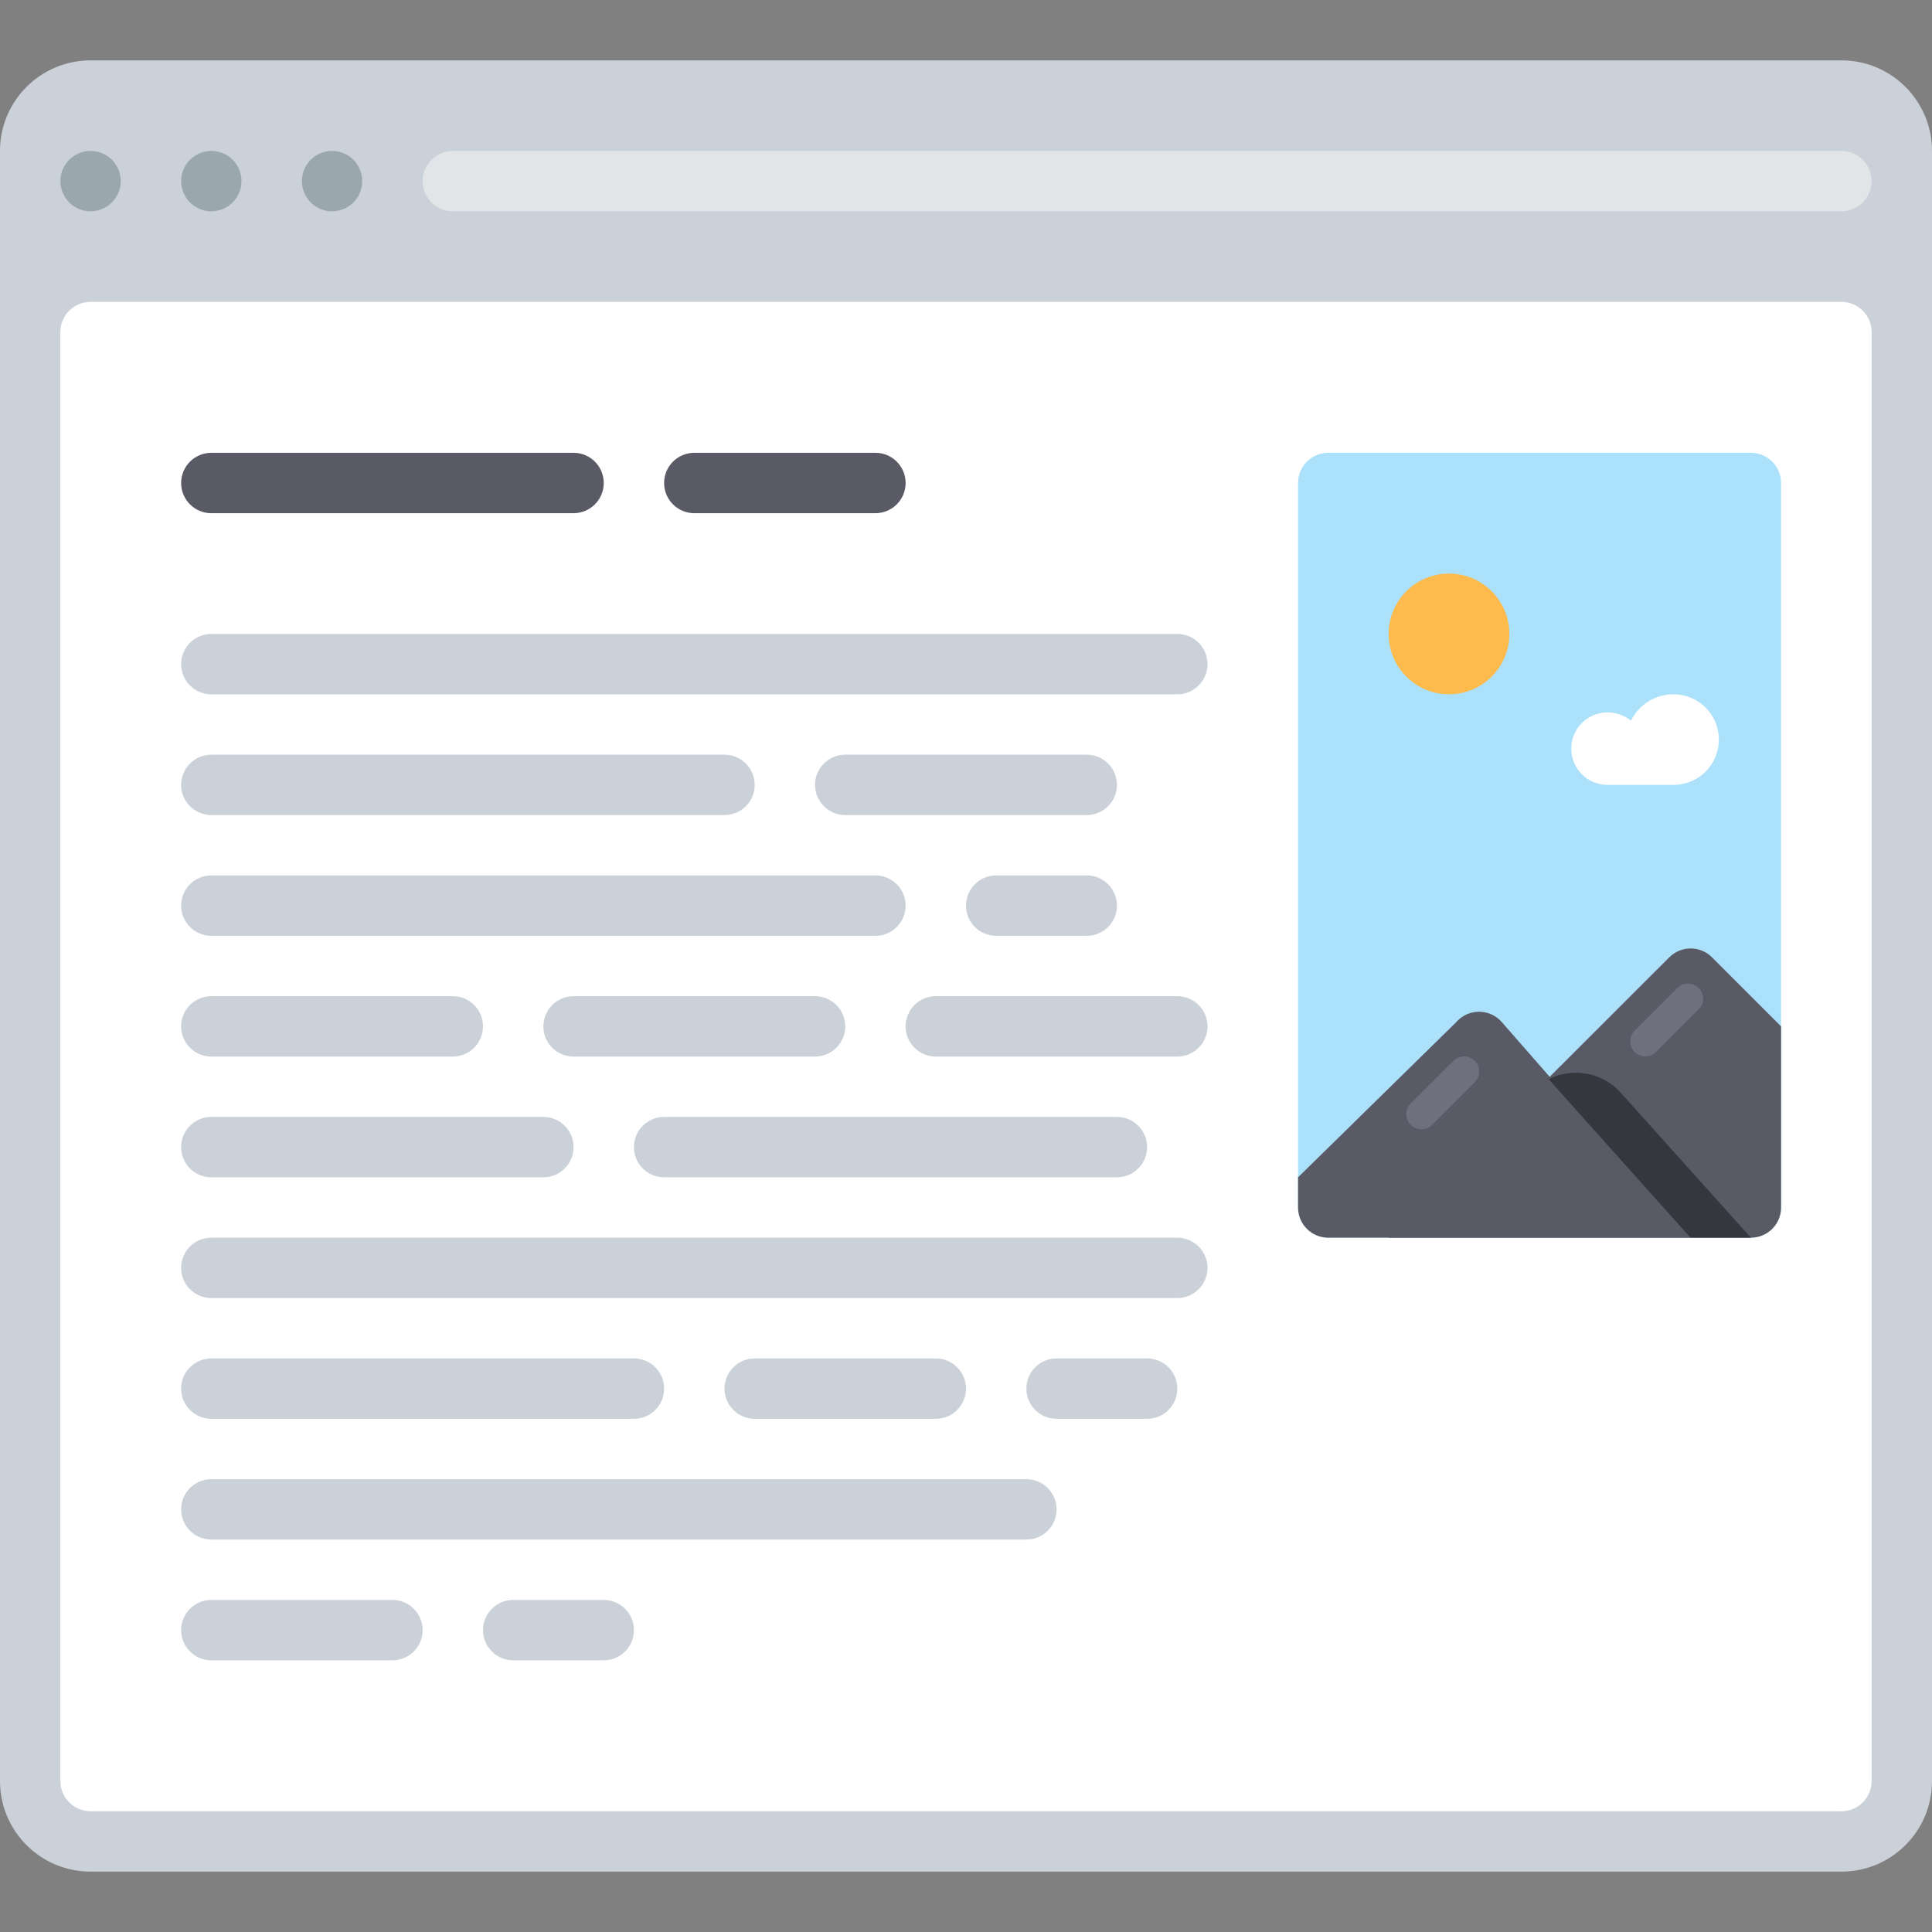
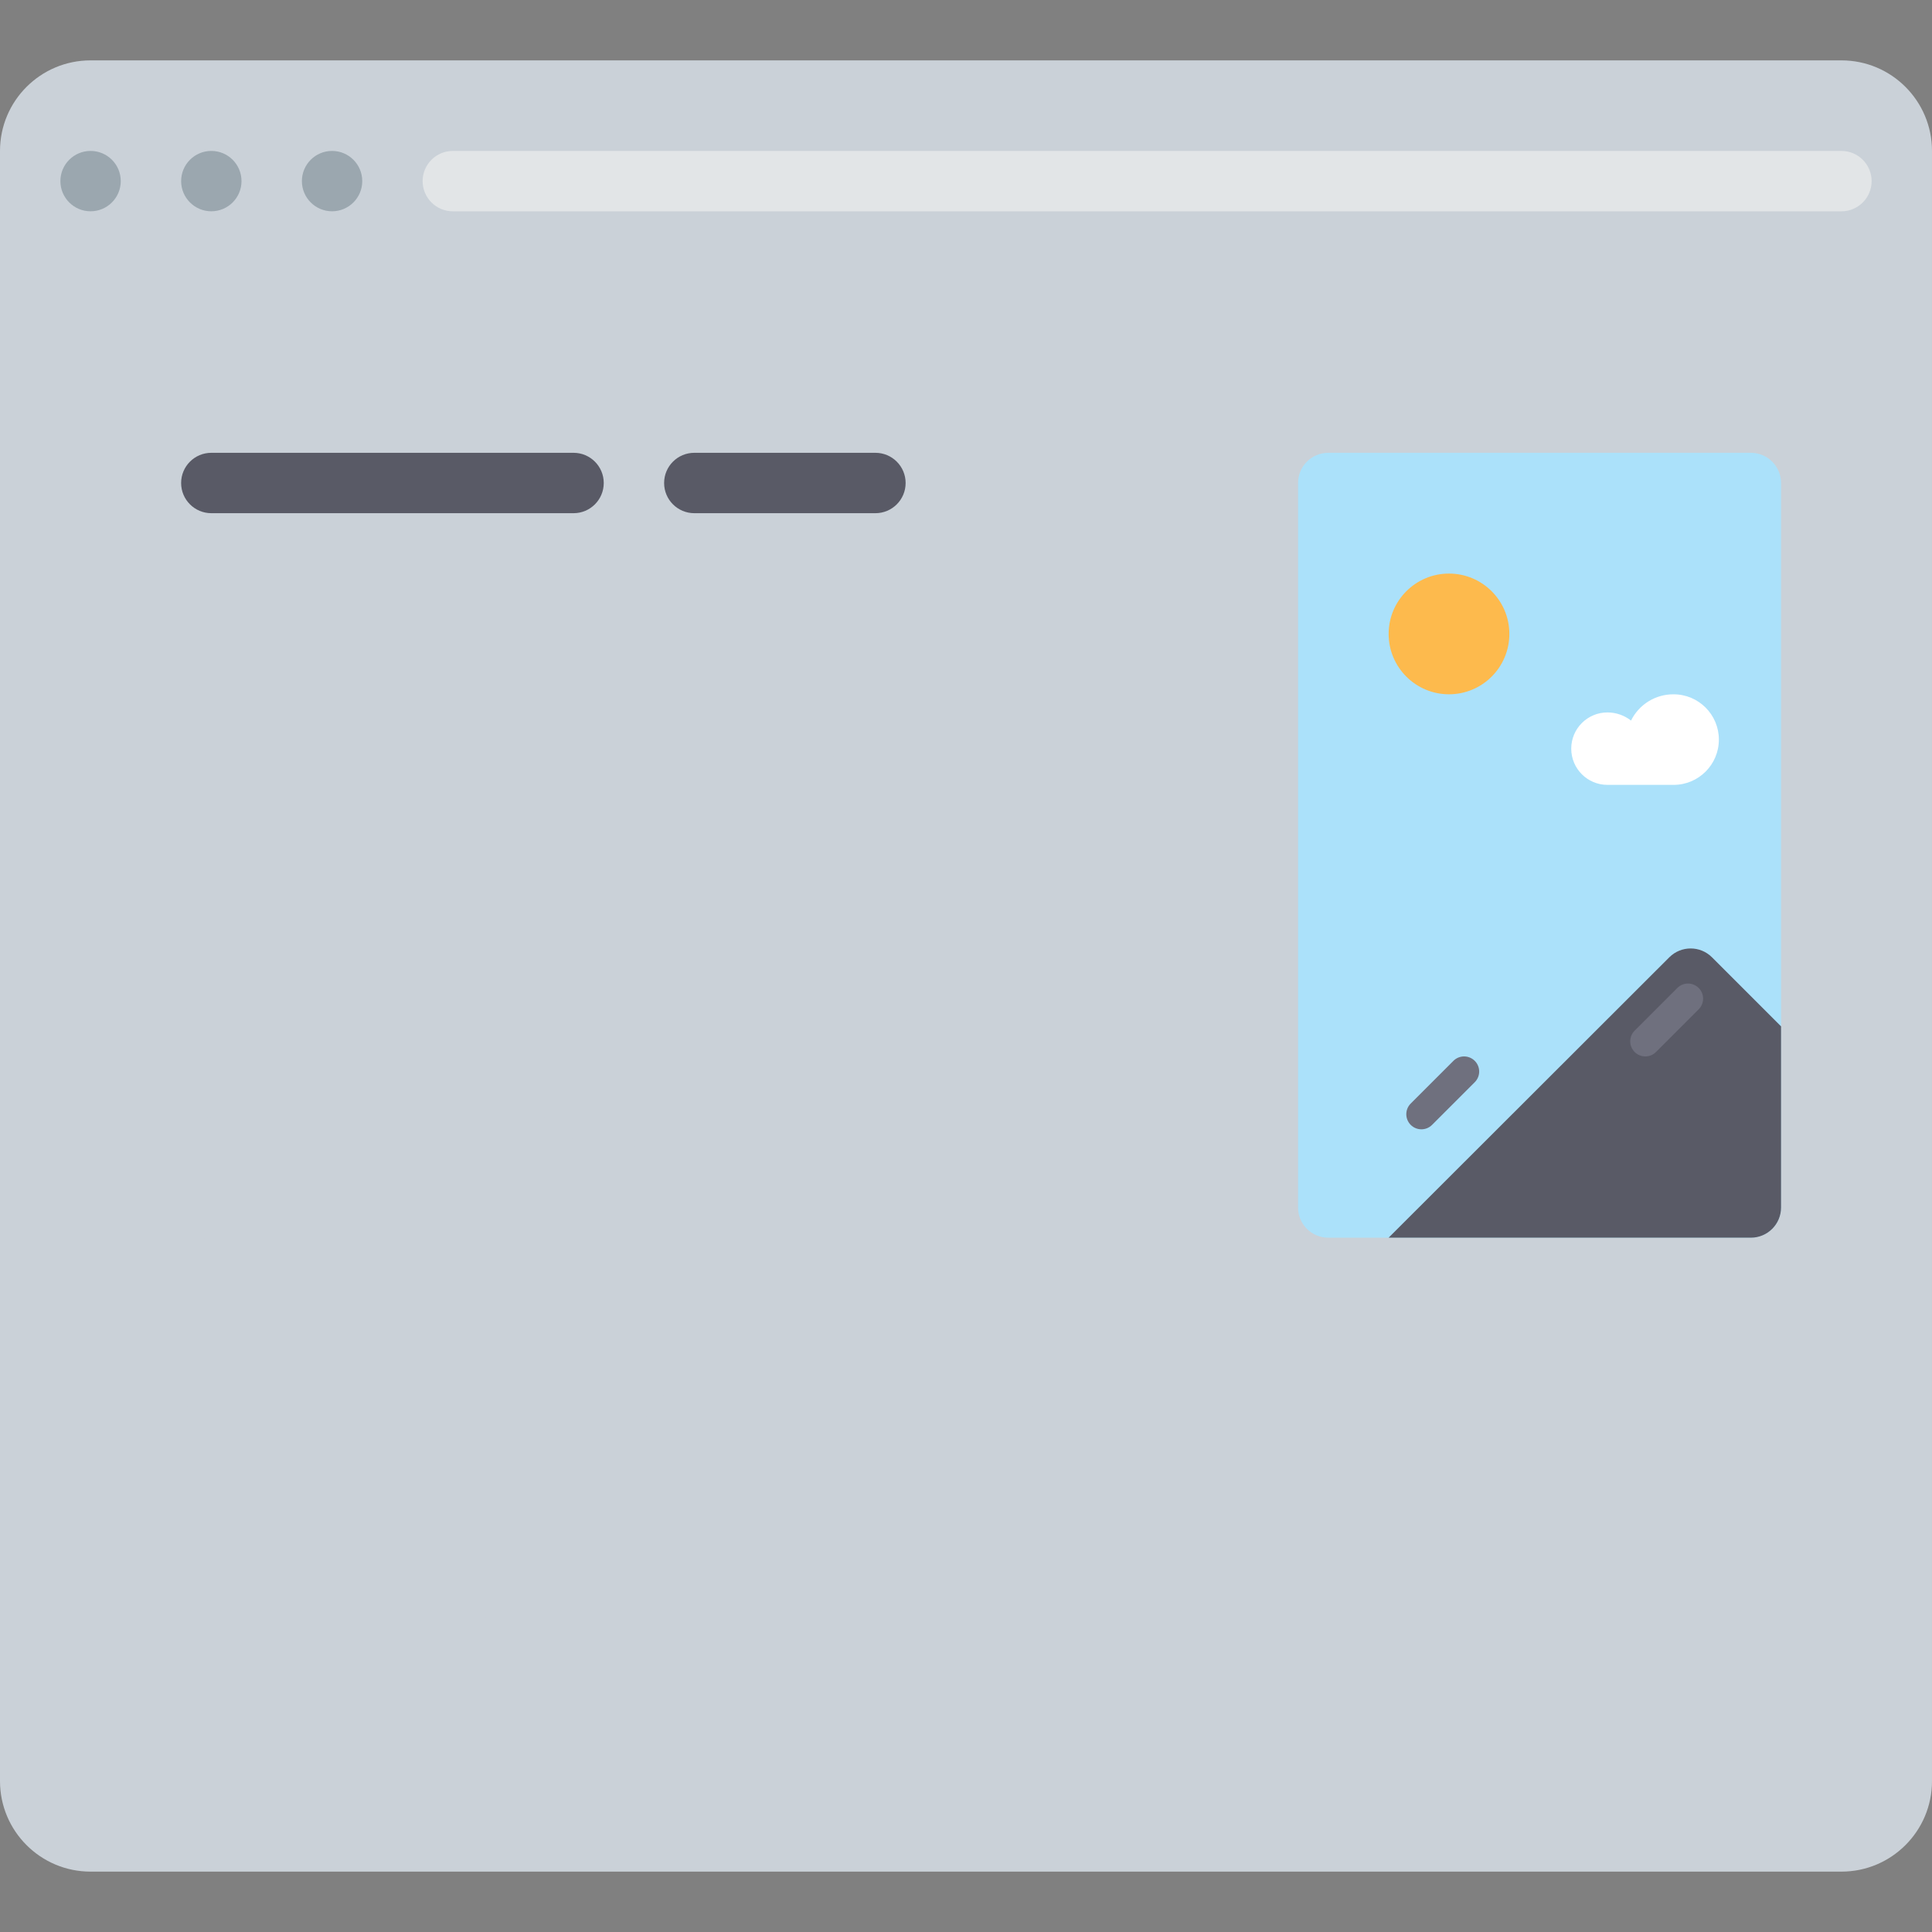
<svg xmlns="http://www.w3.org/2000/svg" height="800px" width="800px" version="1.1" id="Layer_1" viewBox="0 0 512.001 512.001" xml:space="preserve">
  <rect x="0" y="0" width="512.001" height="512.001" fill="#808080" stroke="none" />
  <path style="fill:#CAD1D8;" d="M24,16h464c13.254,0,24,10.745,24,24v432c0,13.254-10.745,24-24,24H24C10.745,496,0,485.255,0,472V40  C0,26.745,10.745,16,24,16z" />
  <g>
    <circle style="fill:#9BA7AF;" cx="24.002" cy="47.995" r="7.998" />
    <circle style="fill:#9BA7AF;" cx="56.002" cy="47.995" r="7.998" />
    <circle style="fill:#9BA7AF;" cx="88.002" cy="47.995" r="7.998" />
  </g>
-   <path style="fill:#FFFFFF;" d="M24,80h464c4.418,0,8,3.582,8,8v384c0,4.418-3.582,8-8,8H24c-4.418,0-8-3.582-8-8V88  C16,83.582,19.582,80,24,80z" />
  <path style="fill:#E2E5E7;" d="M120,40h368c4.418,0,8,3.582,8,8l0,0c0,4.418-3.582,8-8,8H120c-4.418,0-8-3.582-8-8l0,0  C112,43.582,115.582,40,120,40z" />
  <g>
    <path style="fill:#CAD1D8;" d="M56,168.001h256c4.418,0,8,3.582,8,8l0,0c0,4.418-3.582,8.001-8,8.001H56c-4.418,0-8-3.582-8-8.001   l0,0C48,171.582,51.582,168.001,56,168.001z" />
    <path style="fill:#CAD1D8;" d="M56,328h256c4.418,0,8,3.582,8,8l0,0c0,4.418-3.582,8-8,8H56c-4.418,0-8-3.582-8-8l0,0   C48,331.582,51.582,328,56,328z" />
-     <path style="fill:#CAD1D8;" d="M56,392h216.001c4.418,0,8,3.582,8,8l0,0c0,4.418-3.582,8-8,8H56c-4.418,0-8-3.582-8-8l0,0   C48,395.582,51.582,392,56,392z" />
-     <path style="fill:#CAD1D8;" d="M56,232.001h176c4.418,0,8,3.582,8,8l0,0c0,4.418-3.582,8.001-8,8.001H56c-4.418,0-8-3.582-8-8.001   l0,0C48,235.582,51.582,232.001,56,232.001z" />
    <path style="fill:#CAD1D8;" d="M56,200.001h136c4.418,0,8.001,3.582,8.001,8l0,0c0,4.418-3.582,8.001-8.001,8.001H56   c-4.418,0-8-3.582-8-8.001l0,0C48,203.582,51.582,200.001,56,200.001z" />
  </g>
  <g>
    <path style="fill:#595A66;" d="M160,128L160,128c0,4.418-3.582,8.001-8.001,8.001H56c-4.418,0-8-3.582-8-8.001l0,0   c0-4.418,3.582-8.001,8-8.001h96C156.418,120,160,123.582,160,128z" />
    <path style="fill:#595A66;" d="M240,128L240,128c0,4.418-3.582,8.001-8.001,8.001h-48c-4.418,0-8.001-3.582-8.001-8.001l0,0   c0-4.418,3.582-8.001,8.001-8.001h48C236.418,120,240,123.582,240,128z" />
  </g>
  <g>
    <path style="fill:#CAD1D8;" d="M312,368L312,368c0,4.418-3.582,8-8,8h-24c-4.418,0-8-3.582-8-8l0,0c0-4.418,3.582-8,8-8h24   C308.418,360,312,363.582,312,368z" />
    <path style="fill:#CAD1D8;" d="M296,240L296,240c0,4.418-3.582,8.001-8,8.001h-24c-4.418,0-8-3.582-8-8.001l0,0   c0-4.418,3.582-8.001,8-8.001h24C292.418,232.001,296,235.582,296,240z" />
    <path style="fill:#CAD1D8;" d="M296,208L296,208c0,4.418-3.582,8.001-8,8.001h-64c-4.418,0-8.001-3.582-8.001-8.001l0,0   c0-4.418,3.582-8.001,8.001-8.001h64C292.418,200.001,296,203.582,296,208z" />
    <path style="fill:#CAD1D8;" d="M56,296h88c4.418,0,8.001,3.582,8.001,8l0,0c0,4.418-3.582,8-8.001,8H56c-4.418,0-8-3.582-8-8l0,0   C48,299.582,51.582,296,56,296z" />
    <path style="fill:#CAD1D8;" d="M304,304L304,304c0,4.418-3.582,8-8,8H176c-4.418,0-8.001-3.582-8.001-8l0,0   c0-4.418,3.582-8,8.001-8h120C300.418,296,304,299.582,304,304z" />
    <path style="fill:#CAD1D8;" d="M128,272L128,272c0,4.418-3.582,8-8.001,8H56c-4.418,0-8-3.582-8-8l0,0c0-4.418,3.582-8,8-8h64   C124.418,264,128,267.582,128,272z" />
    <path style="fill:#CAD1D8;" d="M224,272L224,272c0,4.418-3.582,8-8.001,8h-64c-4.418,0-8.001-3.582-8.001-8l0,0   c0-4.418,3.582-8,8.001-8h64C220.418,264,224,267.582,224,272z" />
    <path style="fill:#CAD1D8;" d="M176,368L176,368c0,4.418-3.582,8-8.001,8H56c-4.418,0-8-3.582-8-8l0,0c0-4.418,3.582-8,8-8h112   C172.418,360,176,363.582,176,368z" />
    <path style="fill:#CAD1D8;" d="M256,368L256,368c0,4.418-3.582,8-8.001,8h-48c-4.418,0-8.001-3.582-8.001-8l0,0   c0-4.418,3.582-8,8.001-8h48C252.418,360,256,363.582,256,368z" />
    <path style="fill:#CAD1D8;" d="M168.001,432L168.001,432c0,4.418-3.582,8-8.001,8h-24.001c-4.418,0-8-3.582-8-8l0,0   c0-4.418,3.582-8,8-8H160C164.418,424,168.001,427.582,168.001,432z" />
    <path style="fill:#CAD1D8;" d="M112,432L112,432c0,4.418-3.582,8-8.001,8H56c-4.418,0-8-3.582-8-8l0,0c0-4.418,3.582-8,8-8h48   C108.418,424,112,427.582,112,432z" />
    <path style="fill:#CAD1D8;" d="M320,272L320,272c0,4.418-3.582,8-8,8h-64c-4.418,0-8.001-3.582-8.001-8l0,0   c0-4.418,3.582-8,8.001-8h64C316.418,264,320,267.582,320,272z" />
  </g>
  <path style="fill:#ABE1FA;" d="M352,120h112c4.418,0,8,3.582,8,8v192c0,4.418-3.582,8-8,8H352c-4.418,0-8-3.582-8-8V128  C344,123.582,347.582,120,352,120z" />
  <circle style="fill:#FDBA4D;" cx="384" cy="167.998" r="15.995" />
  <g>
-     <path style="fill:#595A66;" d="M352,328h96l-50-57.12c-2.897-3.336-7.95-3.691-11.286-0.794c-0.283,0.246-0.549,0.511-0.794,0.794   L344,312v8C344,324.418,347.582,328,352,328z" />
    <path style="fill:#595A66;" d="M472,272l-18.32-18.32c-3.121-3.102-8.159-3.102-11.28,0l-74.4,74.32h96c4.418,0,8-3.582,8-8   L472,272L472,272z" />
  </g>
-   <path style="fill:#35363E;" d="M429.6,289.68c-4.819-5.448-12.708-6.961-19.2-3.68l37.6,42h16L429.6,289.68z" />
  <path style="fill:#FFFFFF;" d="M443.52,184.001c-4.783-0.034-9.164,2.67-11.28,6.96c-1.781-1.395-3.978-2.155-6.24-2.16  c-5.302-0.003-9.603,4.292-9.606,9.594c-0.003,5.302,4.292,9.603,9.594,9.606c0.004,0,0.008,0,0.012,0h17.52c6.627,0,12-5.373,12-12  S450.147,184.001,443.52,184.001z" />
  <g>
    <path style="fill:#6F707E;" d="M390.826,281.137L390.826,281.137c1.562,1.562,1.562,4.095,0,5.657l-11.314,11.314   c-1.562,1.562-4.095,1.562-5.657,0l0,0c-1.562-1.562-1.562-4.095,0-5.657l11.314-11.314   C386.731,279.575,389.263,279.575,390.826,281.137z" />
    <path style="fill:#6F707E;" d="M450.169,261.822L450.169,261.822c1.562,1.562,1.562,4.095,0,5.657l-11.314,11.314   c-1.562,1.562-4.095,1.562-5.657,0l0,0c-1.562-1.562-1.562-4.095,0-5.657l11.314-11.314   C446.074,260.259,448.606,260.259,450.169,261.822z" />
  </g>
</svg>